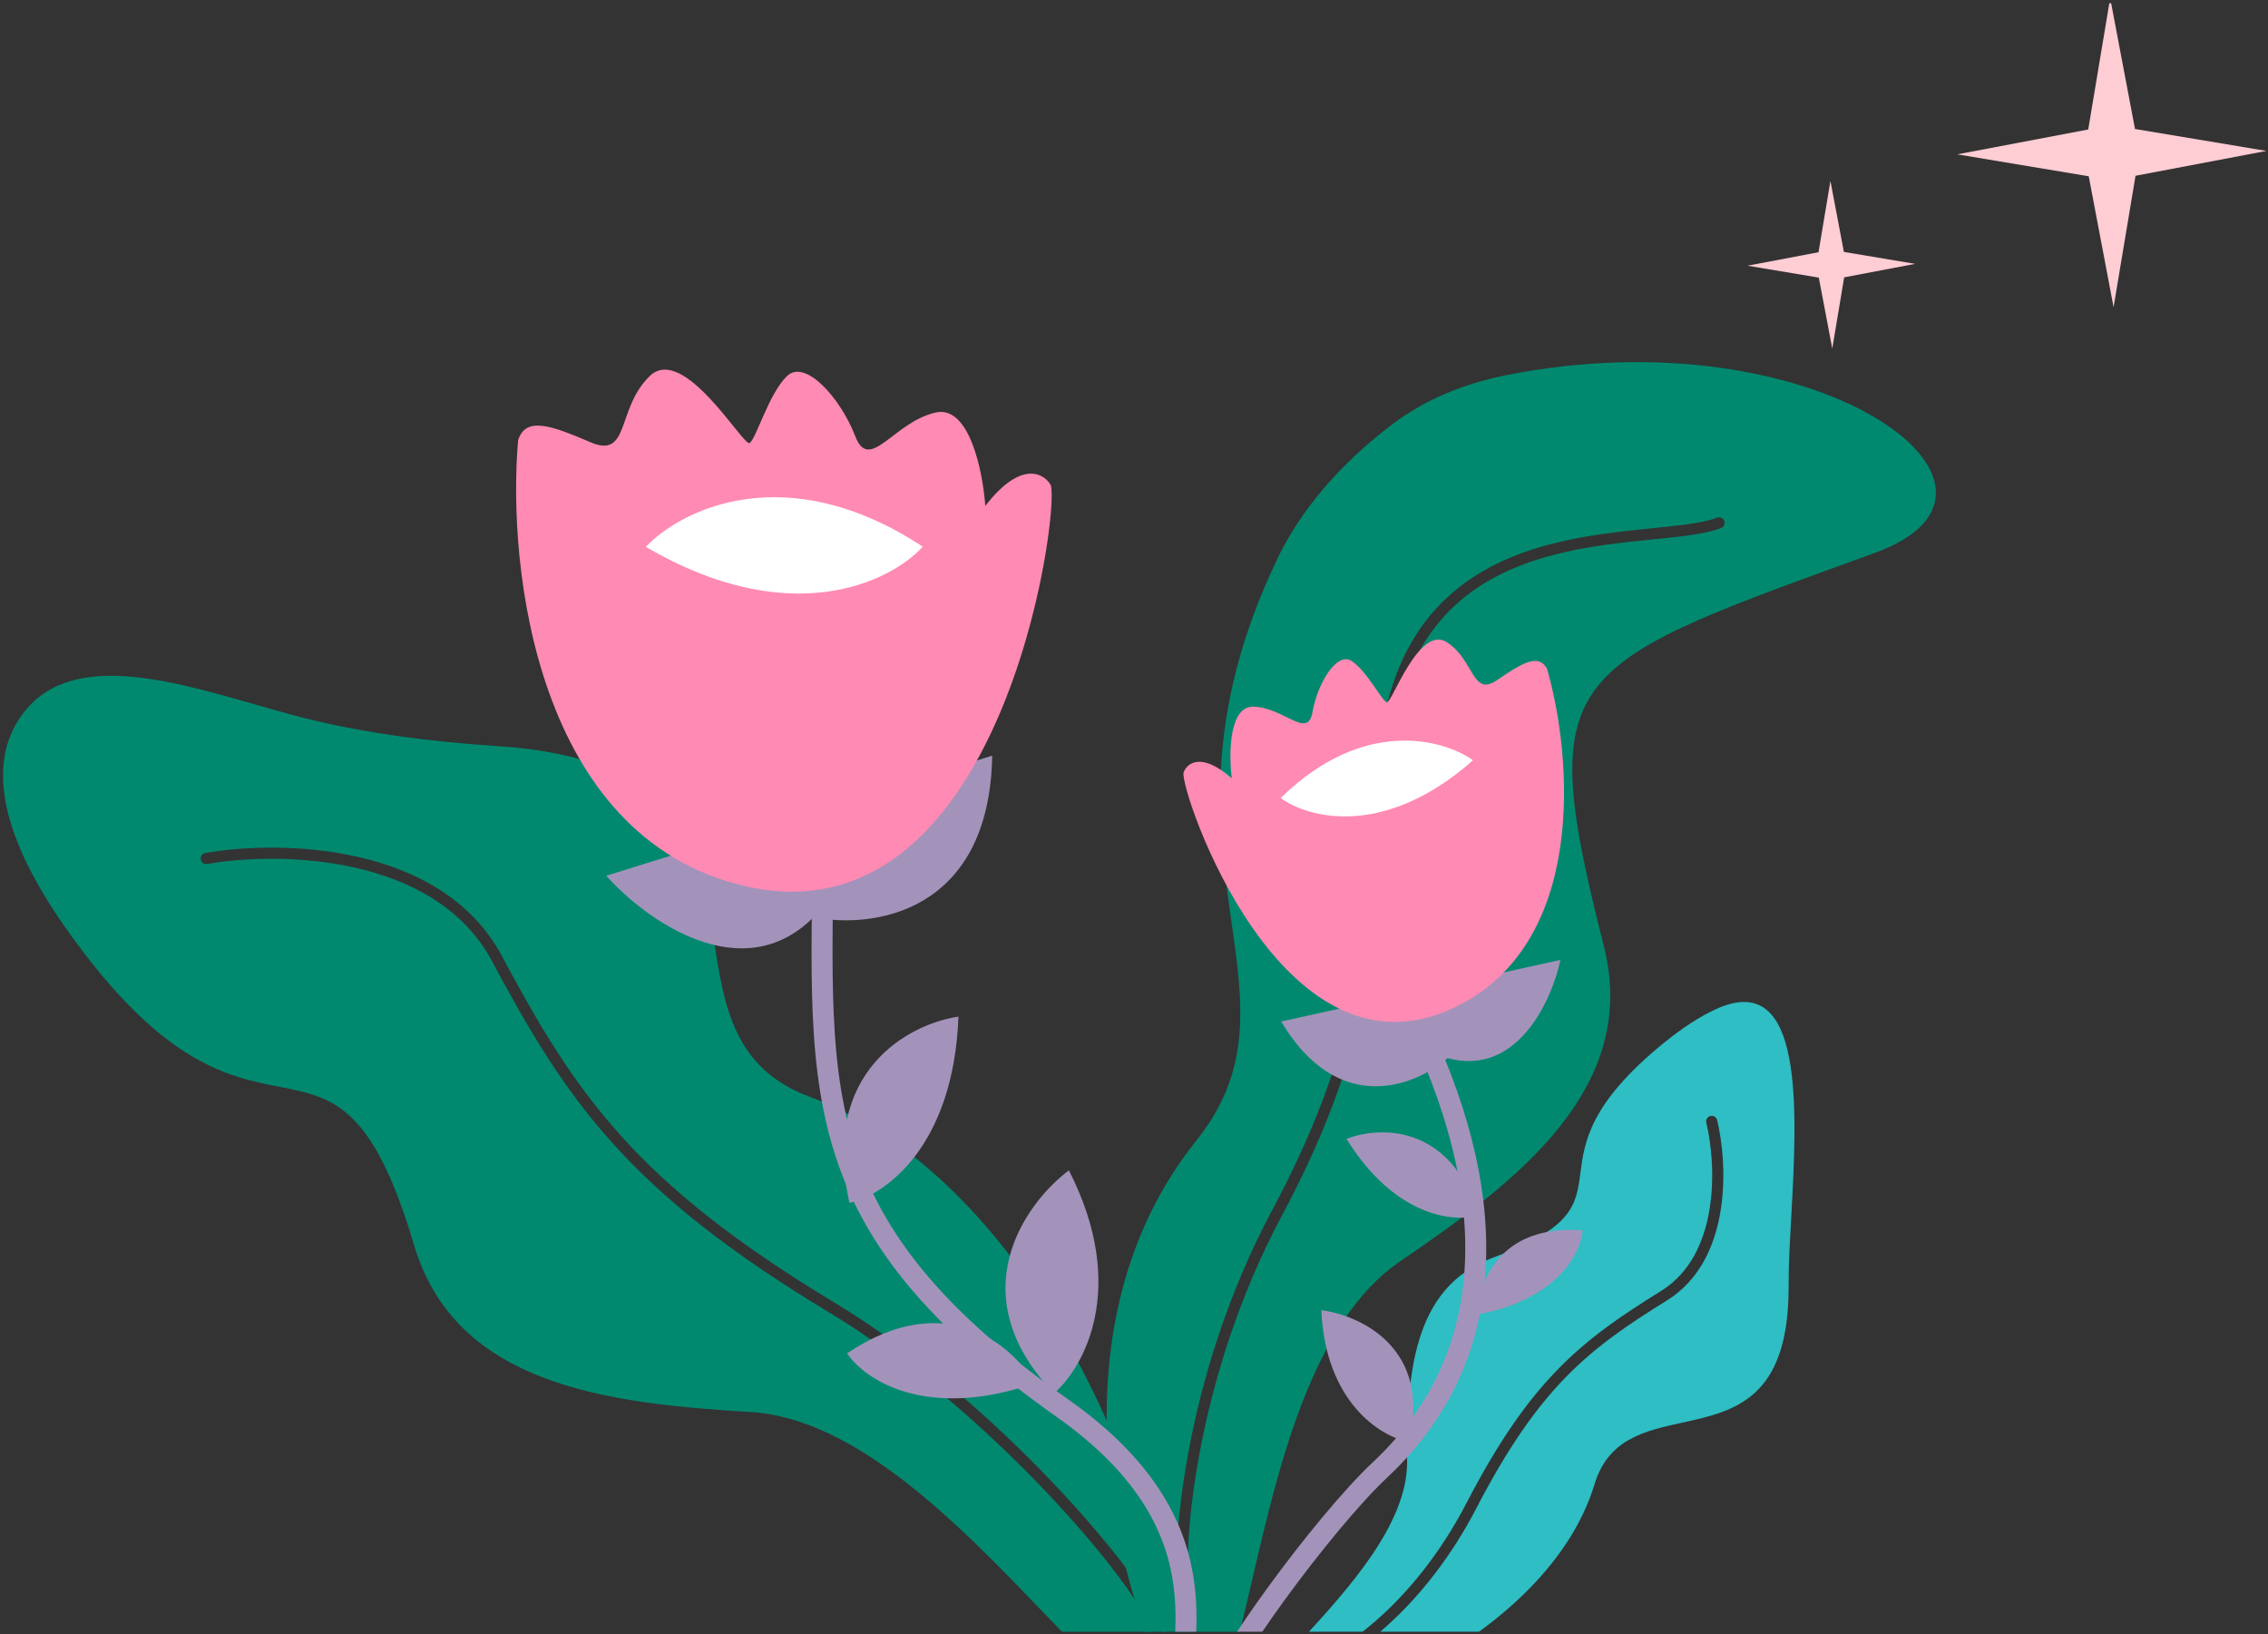
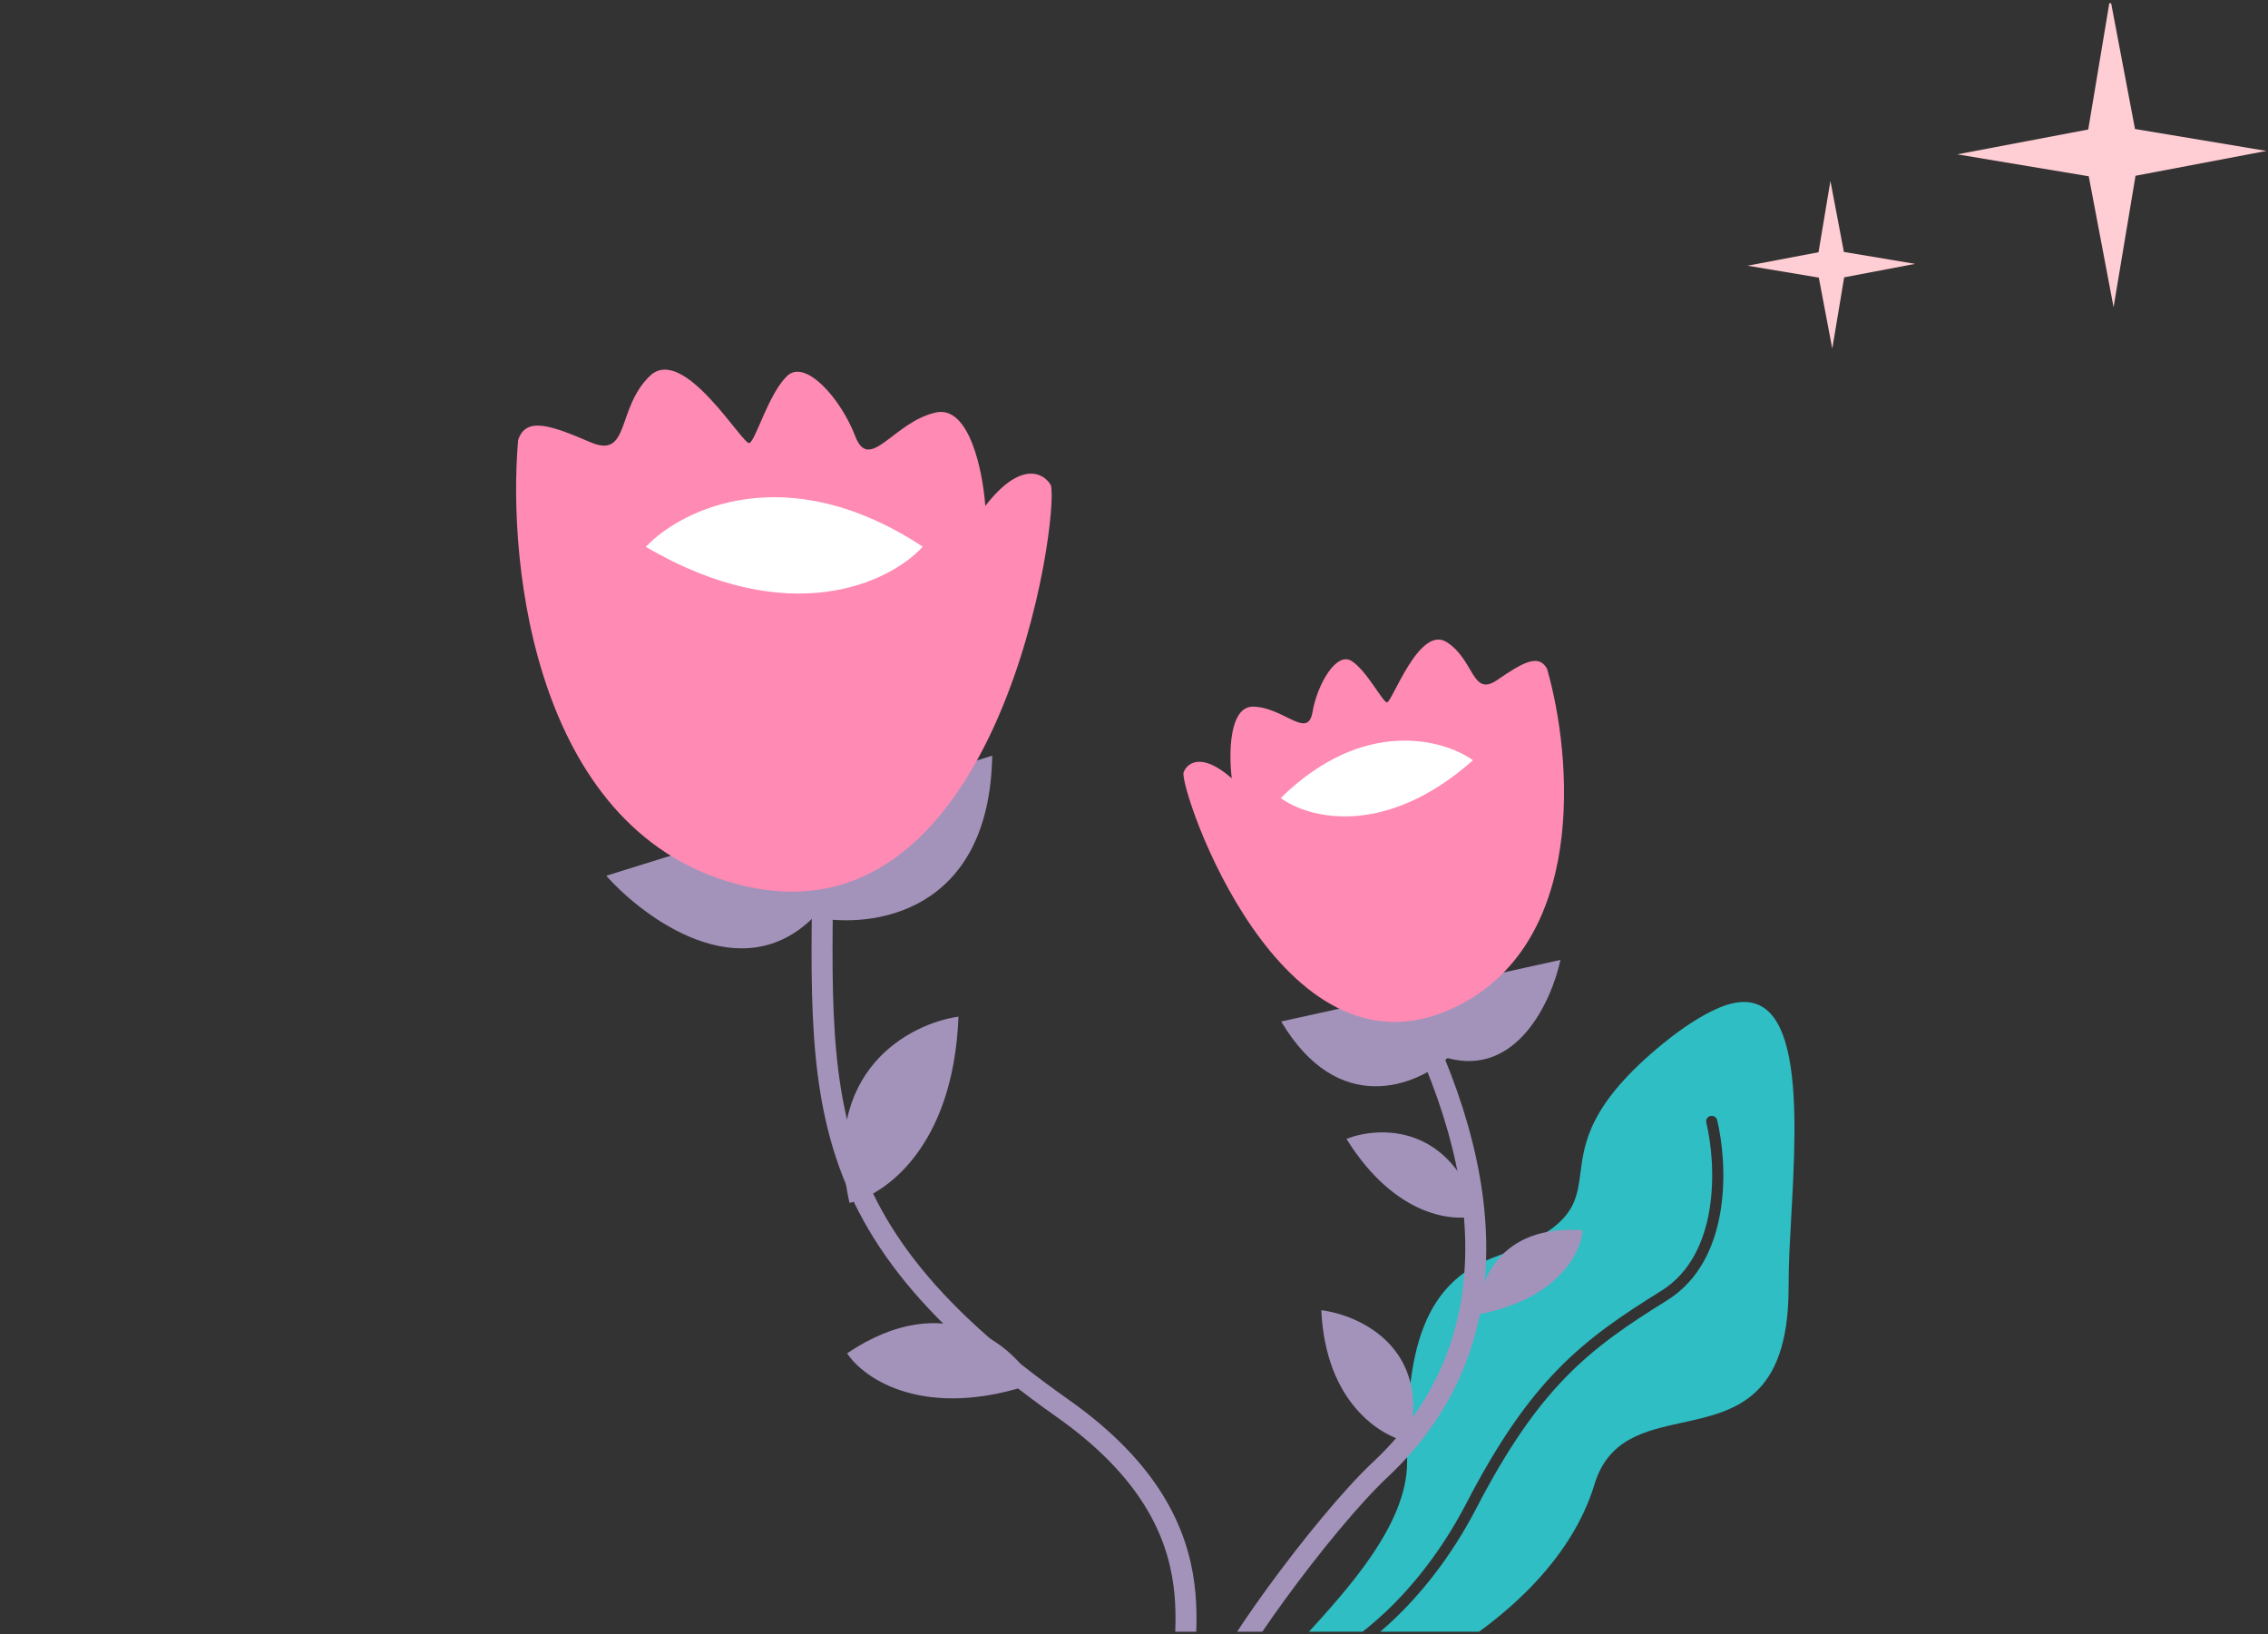
<svg xmlns="http://www.w3.org/2000/svg" width="390" height="281" viewBox="0 0 390 281" fill="none">
  <rect x="0" y="0" width="390" height="281" fill="#333333" stroke="none" />
  <g clip-path="url(#clip0_1_4370)">
-     <path fill-rule="evenodd" clip-rule="evenodd" d="M122.785 161.782C120.426 146.425 117.963 130.391 85.435 128.279C72.784 127.457 62.709 125.888 54.764 124.058C51.337 123.268 47.674 122.218 43.924 121.142C27.844 116.531 10.172 111.463 2.718 124.57C-1.411 131.831 -0.434 143.171 11.844 160.337C28.014 182.946 39.201 185.136 48.038 186.866C57.346 188.688 64.046 189.999 71.216 214.13C78.4 238.31 104.676 241.326 129.101 242.79C147.293 243.88 165.159 262.442 178.492 276.295C189.446 287.676 197.341 295.878 199.843 288.6C204.925 273.817 183.281 205.049 139.158 188.553C126.15 183.689 124.494 172.913 122.785 161.782ZM35.307 146.671C34.785 146.762 34.437 147.259 34.529 147.78C34.621 148.301 35.117 148.649 35.639 148.558C41.749 147.482 51.569 147.036 61.09 149.197C70.613 151.357 79.692 156.087 84.591 165.241C90.948 177.123 96.748 187.007 105.317 196.532C113.886 206.058 125.19 215.187 142.522 225.628C156.249 233.898 169.488 245.582 179.652 256.26C184.731 261.597 189.031 266.67 192.231 270.923C195.457 275.211 197.495 278.576 198.145 280.518C198.313 281.02 198.856 281.29 199.357 281.122C199.859 280.954 200.13 280.411 199.962 279.91C199.203 277.643 196.988 274.059 193.762 269.772C190.511 265.45 186.161 260.32 181.04 254.939C170.801 244.183 157.43 232.372 143.511 223.987C126.286 213.611 115.148 204.596 106.741 195.251C98.333 185.904 92.621 176.188 86.28 164.337C81.019 154.505 71.328 149.555 61.514 147.328C51.699 145.101 41.617 145.56 35.307 146.671Z" fill="#00896F" />
-     <path fill-rule="evenodd" clip-rule="evenodd" d="M211.751 158.411C209.474 142.421 206.732 123.17 219.603 96.175C224.616 85.662 232.936 77.866 239.332 73.018C245.023 68.704 251.731 65.979 258.731 64.565C312.312 53.746 352.853 83.98 322.464 95.041C321.1 95.537 319.768 96.021 318.466 96.494C268.58 114.619 264.005 116.281 275.786 162.63C281.999 187.077 260.976 203.125 240.747 216.892C225.68 227.145 219.842 252.238 215.485 270.965C211.905 286.35 209.325 297.438 203.45 292.469C196.851 286.889 176.281 232.868 205.728 196.101C215.399 184.027 213.755 172.481 211.751 158.411ZM295.26 89.009C295.754 88.821 296.307 89.069 296.496 89.564C296.684 90.058 296.435 90.612 295.941 90.8C294.36 91.401 292.351 91.786 290.095 92.093C288.32 92.334 286.342 92.533 284.247 92.743L284.247 92.743L284.243 92.744C283.67 92.801 283.088 92.86 282.499 92.92C276.982 93.486 270.756 94.237 264.752 96.093C258.756 97.946 253.026 100.889 248.481 105.809C243.943 110.722 240.523 117.673 239.253 127.655C238.47 133.807 238.066 139.558 237.67 145.21L237.67 145.21C236.357 163.922 235.122 181.541 220.43 209.026C212.878 223.154 208.495 237.828 206.236 250.048C203.97 262.308 203.865 271.979 204.769 276.126C204.882 276.643 204.554 277.154 204.037 277.266C203.52 277.379 203.01 277.051 202.897 276.534C201.91 272.009 202.073 262.034 204.352 249.7C206.639 237.325 211.078 222.457 218.74 208.122C233.225 181.025 234.432 163.854 235.742 145.221L235.742 145.221C236.142 139.529 236.552 133.702 237.352 127.413C238.665 117.097 242.226 109.757 247.074 104.509C251.915 99.268 257.977 96.181 264.186 94.262C270.387 92.346 276.779 91.581 282.303 91.014C282.906 90.952 283.497 90.893 284.076 90.835C286.166 90.625 288.098 90.431 289.837 90.195C292.064 89.892 293.893 89.529 295.26 89.009Z" fill="#00896F" />
    <path fill-rule="evenodd" clip-rule="evenodd" d="M289.29 244.612C298.219 242.653 307.54 240.607 307.564 221.429C307.566 219.21 307.616 217.122 307.706 215.159C307.787 213.377 307.893 211.482 308.002 209.52C309.03 191.027 310.393 166.52 295.1 173.5C292.414 174.726 289.388 176.645 285.988 179.42C273.318 189.76 272.451 196.411 271.766 201.664C271.044 207.197 270.525 211.18 256.625 216.292C242.697 221.415 241.909 236.956 241.963 251.352C242.004 262.073 231.774 273.258 224.139 281.605C217.867 288.462 213.346 293.404 217.713 294.601C226.583 297.032 266.149 281.751 274.184 255.227C276.553 247.408 282.818 246.033 289.29 244.612ZM295.274 192.592C295.149 192.078 294.631 191.762 294.117 191.887C293.603 192.011 293.287 192.529 293.412 193.043C294.262 196.551 294.885 202.246 293.983 207.856C293.08 213.467 290.68 218.846 285.623 221.981C278.878 226.162 273.259 229.958 267.952 235.38C262.645 240.804 257.687 247.818 252.192 258.408C243.543 275.081 231.847 283.063 227.241 284.938C226.751 285.137 226.515 285.696 226.715 286.186C226.914 286.676 227.473 286.912 227.963 286.712C233.031 284.649 245.054 276.328 253.893 259.29C259.329 248.812 264.184 241.97 269.322 236.72C274.46 231.469 279.918 227.772 286.633 223.61C292.343 220.07 294.924 214.066 295.874 208.16C296.825 202.252 296.172 196.296 295.274 192.592Z" fill="#2EBEC4" />
    <path d="M141.524 134.094C142.073 183.779 134.234 207.955 182.733 242.153C213.098 263.564 200.776 285.214 204.336 290.935" stroke="#A393BB" stroke-width="3.607" />
    <path d="M170.62 129.931C170.136 157.099 149.946 159.759 139.912 157.693C127.513 170.105 110.97 158.121 104.249 150.578L170.62 129.931Z" fill="#A393BB" />
    <path d="M127.819 152.289C92.254 143.803 87.184 97.678 89.094 75.676C90.414 71.6 94.674 73.093 101.526 76.036C108.377 78.98 105.953 70.209 111.747 64.644C117.541 59.078 127.797 76.735 128.884 76.18C129.971 75.624 132.177 67.688 135.336 64.656C138.495 61.624 144.599 68.561 147.057 74.983C149.516 81.405 153.62 72.57 160.892 70.931C166.709 69.62 169.008 81.092 169.431 86.992C175.505 79.128 179.461 81.311 180.68 83.386C182.332 88.016 172.274 162.896 127.819 152.289Z" fill="#FF8AB3" />
    <path d="M111.054 94.027C117.144 87.592 135.196 78.577 158.677 93.995C153.15 100.074 135.886 108.591 111.054 94.027Z" fill="white" />
    <path d="M146.078 206.829C151.966 205.565 163.957 197.391 164.815 174.806C156.436 176.005 140.958 184.088 146.078 206.829Z" fill="#A393BB" />
    <path d="M145.665 232.692C148.574 237.114 159.087 244.338 177.866 237.854C174.217 231.37 162.669 221.26 145.665 232.692Z" fill="#A393BB" />
-     <path d="M181.234 239.564C186.381 235.174 194.101 221.36 183.803 201.232C176.183 206.959 165.002 222.643 181.234 239.564Z" fill="#A393BB" />
    <path d="M239.645 167.994C256.73 198.713 260.977 230.569 237.324 252.717C227.606 261.817 208.929 287.328 208.748 292.092" stroke="#A393BB" stroke-width="3.607" />
    <path d="M220.309 175.639C230.133 192.161 243.47 186.716 248.911 181.928C260.882 185.206 266.843 172.042 268.328 165.051L220.309 175.639Z" fill="#A393BB" />
    <path d="M249.625 173.451C273.149 162.696 270.359 129.988 266.024 114.979C264.551 112.33 261.797 113.949 257.445 116.929C253.092 119.909 253.575 113.49 248.792 110.419C244.009 107.349 239.306 121.007 238.475 120.77C237.645 120.533 235.028 115.327 232.421 113.655C229.813 111.983 226.526 117.632 225.698 122.426C224.87 127.219 220.813 121.648 215.542 121.505C211.325 121.391 211.298 129.668 211.811 133.821C206.52 129.193 204.073 131.25 203.51 132.857C202.997 136.297 220.22 186.894 249.625 173.451Z" fill="#FF8AB3" />
    <path d="M253.293 130.719C248.185 127.086 234.423 123.297 220.234 137.21C224.902 140.674 238.049 144.224 253.293 130.719Z" fill="white" />
    <path d="M254.278 208.932C250.217 210.221 239.984 209.403 231.537 195.827C237.105 193.626 249.45 193.165 254.278 208.932Z" fill="#A393BB" />
    <path d="M272.145 211.536C271.908 215.274 267.982 223.398 254.171 226C254.139 220.736 257.689 210.475 272.145 211.536Z" fill="#A393BB" />
    <path d="M242.23 247.935C237.528 247.042 227.941 241.262 227.21 225.284C233.9 226.131 246.269 231.846 242.23 247.935Z" fill="#A393BB" />
    <path d="M362.86 -0.332L367.13 22.178L389.729 25.951L367.219 30.222L363.446 52.821L359.175 30.31L336.576 26.538L359.087 22.267L362.86 -0.332Z" fill="#FFCDD4" />
    <path d="M314.755 31.113L317.071 43.322L329.328 45.368L317.119 47.684L315.073 59.941L312.757 47.733L300.5 45.686L312.709 43.37L314.755 31.113Z" fill="#FFCDD4" />
  </g>
  <defs>
    <clipPath id="clip0_1_4370">
      <rect width="390" height="280" fill="white" transform="matrix(-1 8.74228e-08 8.74228e-08 1 390 0.562)" />
    </clipPath>
  </defs>
</svg>